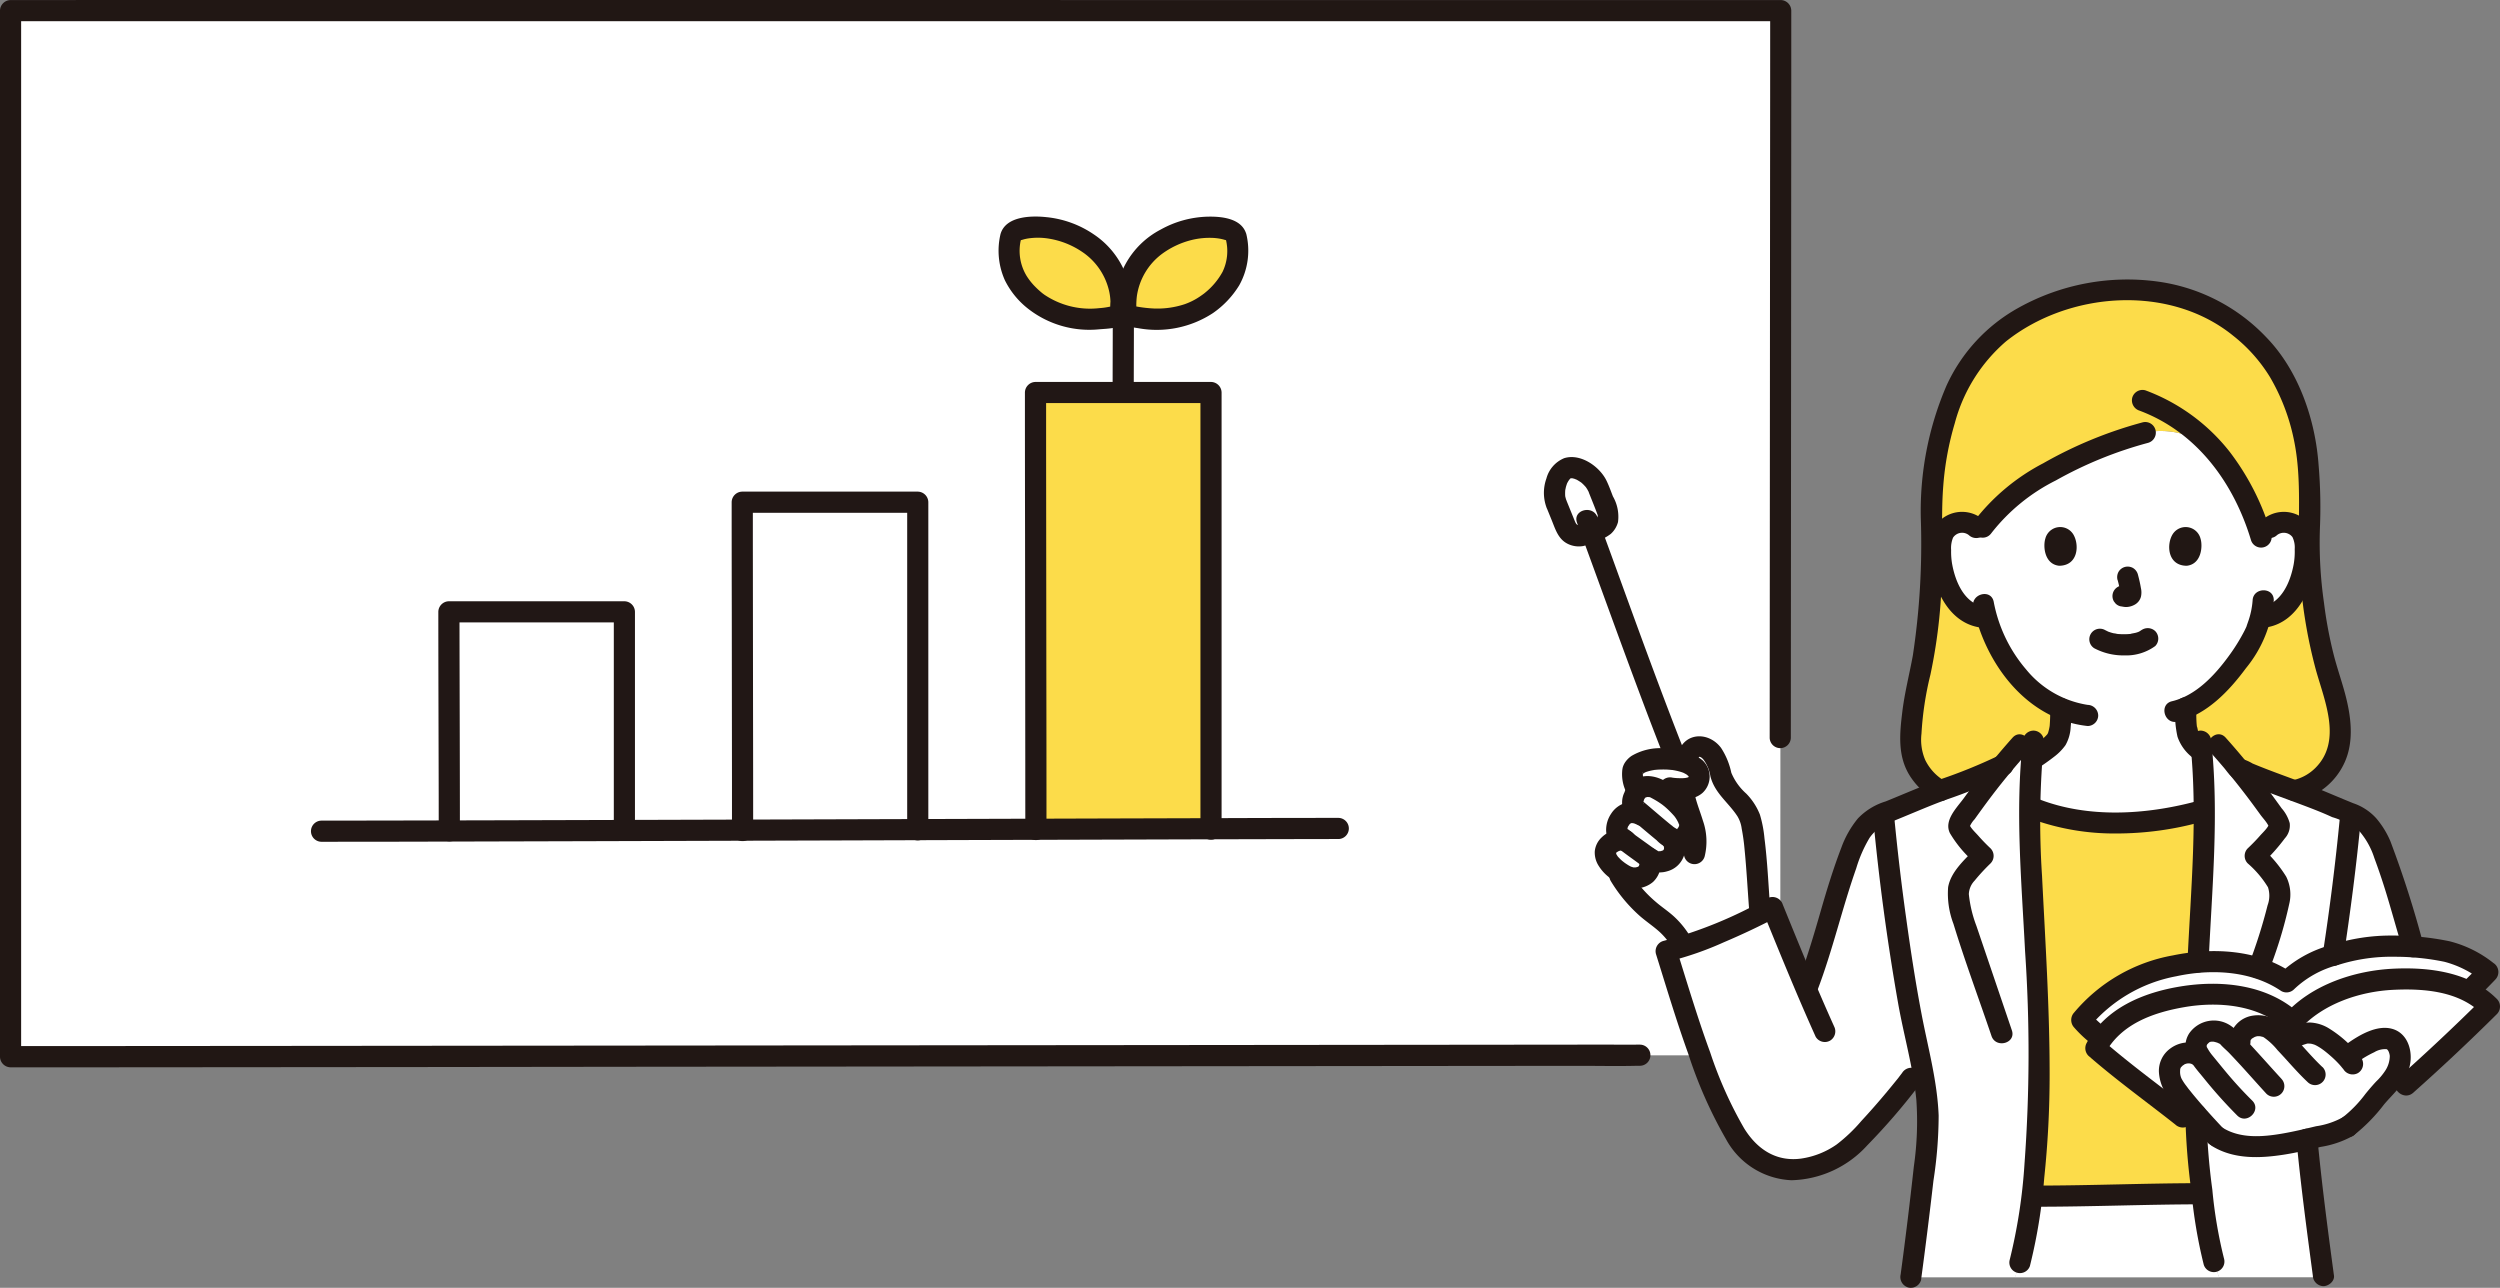
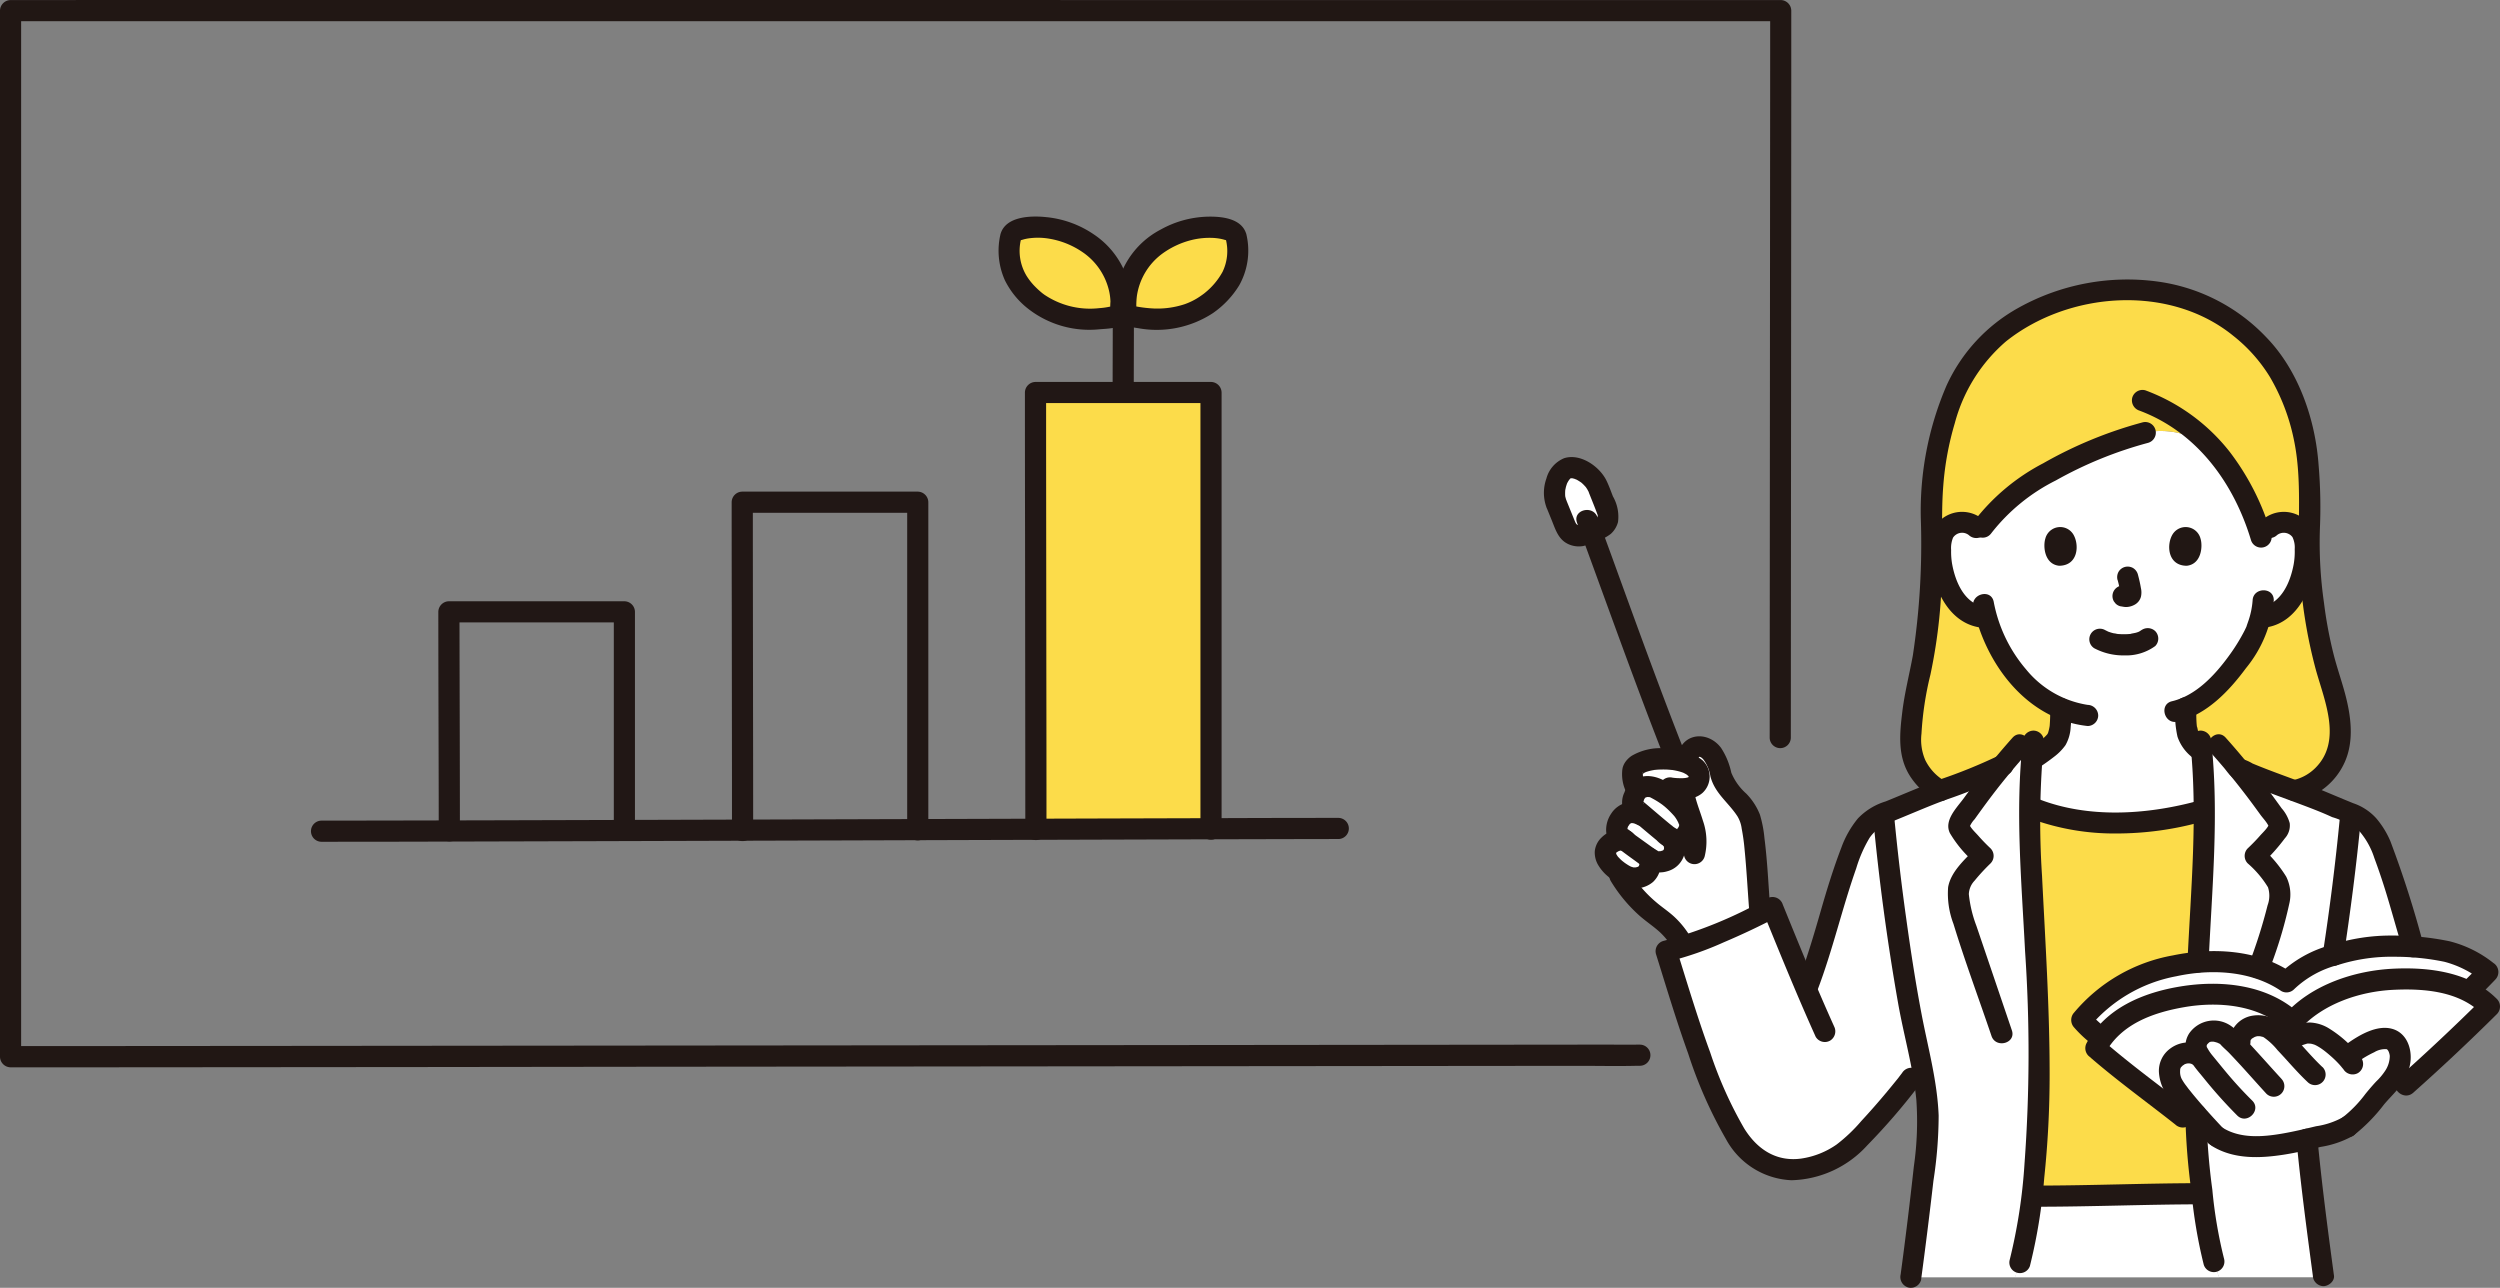
<svg xmlns="http://www.w3.org/2000/svg" width="246.037" height="126.736" viewBox="0 0 246.037 126.736">
  <rect x="0" y="0" width="246.037" height="126.736" fill="#808080" stroke="none" />
  <defs>
    <style>.cls-1{fill:#fff}.cls-2{fill:#fcdc4a}.cls-3{fill:#211714}.cls-4{fill:#211715}</style>
  </defs>
  <g id="service_img06" transform="translate(0 -.014)">
    <path id="パス_195" data-name="パス 195" class="cls-1" d="M375.8 119.565a18.918 18.918 0 009.016 1.937 15.719 15.719 0 009.478-2.693l.052-4.64a8.6 8.6 0 01-2.731-2.436 8.076 8.076 0 01-.312-2.923c3.592-1.541 6.481-6.376 6.985-7.744.073-.223.221-.636.355-1.129l.416-.064a3.622 3.622 0 001.686-.76 5.468 5.468 0 001.415-1.856 8.609 8.609 0 00.877-4.562 2.878 2.878 0 00-.3-1.155 2.032 2.032 0 00-1.461-.971 2.151 2.151 0 00-1.721.5l-.879.795a23.7 23.7 0 00-3.416-7.022 7.918 7.918 0 00-7.875-3.139l-.072.015c-6.59 1.76-13.928 5.763-16.291 9.768a2.053 2.053 0 00-2.059-.922 2.032 2.032 0 00-1.461.971 2.878 2.878 0 00-.3 1.155 8.6 8.6 0 00.878 4.562 5.468 5.468 0 001.415 1.856 3.472 3.472 0 002.215.795 14.6 14.6 0 002.784 5.442 12.322 12.322 0 004.506 3.528 7.947 7.947 0 01-.312 2.861c-.251.621-1.508 1.534-2.861 2.374.001 0-.027 4.158-.027 5.457z" transform="translate(-176.193 -39.136)" />
    <path id="パス_196" data-name="パス 196" class="cls-1" d="M401.342 234.1a24.318 24.318 0 01-.951-3.414c-.242-1.5-.481-3.083-.685-4.8-3.91.031-14.044.233-16.249.233h-.564c-.2 1.625-.431 3.133-.663 4.564a24.38 24.38 0 01-.95 3.414z" transform="translate(-182.963 -108.389)" />
    <path id="パス_197" data-name="パス 197" class="cls-1" d="M427.243 170.513c.393-1.675.792-3.755 1.173-6.018h9.746c-2.029-5.292-2.383-8.327-4.41-13.619a7.632 7.632 0 00-1.587-2.591 8.173 8.173 0 00-2.641-1.371c-2.653-1.282-7.022-2.584-9.935-3.953a69.215 69.215 0 00-1.983-2.307l-1.716-.392a98.46 98.46 0 01-.01 16.857c-.123 2.133-.372 6.346-.487 11.121-.037 1.543-.06 3.144-.06 4.752a98.276 98.276 0 001.4 16.608 24.318 24.318 0 00.951 3.414h10.183c-.869-6.133-1.63-13.68-1.63-15.032a32.923 32.923 0 011.007-7.469z" transform="translate(-199.303 -67.299)" />
    <path id="パス_198" data-name="パス 198" class="cls-1" d="M350.547 189.594a98.283 98.283 0 001.4-16.608c0-6.581-.384-13.055-.547-15.873a98.457 98.457 0 01-.01-16.857l-1.315.392a59.082 59.082 0 00-1.72 2c-2.883 1.484-7.721 2.886-10.576 4.265a8.19 8.19 0 00-2.64 1.371 7.625 7.625 0 00-1.588 2.591c-1.243 3.244-1.857 5.64-2.614 8.229a67.247 67.247 0 01-1.876 5.6c-1.162-2.721-2.178-5.246-3.329-8.079a51.4 51.4 0 01-10.478 4.3 137.725 137.725 0 004.959 14.312c1.424 3.236 2.949 6.554 6.436 7.118a8.642 8.642 0 006.6-2.042 59.609 59.609 0 005.657-6.265l.468-.613 1.006-1.316a29.55 29.55 0 01.661 5.866c0 1.355-.761 8.9-1.63 15.032H349.6a24.375 24.375 0 00.95-3.413z" transform="translate(-151.279 -67.297)" />
    <path id="パス_199" data-name="パス 199" class="cls-1" d="M315.99 145.657a3.962 3.962 0 01-.92-1.75c-.246-1.125-.844-2.6-2.038-2.671a1.085 1.085 0 00-1.144.914l-.2.681a4.937 4.937 0 00-.866-.236c-2.072-.38-4.336.079-4.41 1.15a2.849 2.849 0 00.462 1.846c-.368.368-.635 1.426-.354 1.651l.18.541a1.382 1.382 0 00-1.357.416c-.425.468-.749 1.47-.236 1.837.226.161.425.324.618.482h-.031c-.861-.3-2.057.461-1.986 1.248a2.492 2.492 0 001.028 1.56l.071.056.353.586a13.761 13.761 0 003.285 3.717c.371.291.758.564 1.117.87a7.645 7.645 0 011.518 1.762l.243.424c1.617-.6 5.585-2.09 7.643-3.085l-.066-.562c-.316-4.183-.468-8.25-1.212-9.4a19.063 19.063 0 00-1.698-2.037z" transform="translate(-145.737 -67.766)" />
    <path id="パス_200" data-name="パス 200" class="cls-1" d="M294.328 92.1l.925 2.274a1.367 1.367 0 001.773.756l1.539-.617a1.365 1.365 0 00.76-1.768c-.52-1.321-.692-1.745-.9-2.272-.474-1.179-2.039-2.23-3.054-1.9-.881.29-1.6 2.153-1.043 3.527z" transform="translate(-141.143 -42.467)" />
    <path id="パス_201" data-name="パス 201" class="cls-1" d="M394.912 185.127a10.333 10.333 0 00-1.059 1.165 19.887 19.887 0 001.817 1.678l.178.132a8.446 8.446 0 014-2.983 18.649 18.649 0 017.524-1.352 11.161 11.161 0 017.244 2.691 14.169 14.169 0 016.674-3.714 20.136 20.136 0 016.751-.359 10.91 10.91 0 013.9 1.112l.052-.052a57.011 57.011 0 001.856-1.876c-2.429-1.837-3.791-2.111-6.658-2.389a20.762 20.762 0 00-6.787.249c-2.131.532-4.864 1.421-6.378 3.106a12.416 12.416 0 00-6.651-1.964 18.649 18.649 0 00-7.524 1.352 13.434 13.434 0 00-3.09 1.647 21.324 21.324 0 00-1.844 1.557z" transform="translate(-188.996 -85.899)" />
    <path id="パス_202" data-name="パス 202" class="cls-1" d="M427.057 195.7c1.646-1.466 6.846-6.349 8.242-7.746a9.843 9.843 0 00-5.962-2.581 20.137 20.137 0 00-6.751.359 14.17 14.17 0 00-6.674 3.714 11.152 11.152 0 00-7.244-2.691 18.648 18.648 0 00-7.524 1.352 8.224 8.224 0 00-4.591 3.957c1.49 1.3 7.012 5.547 8.562 6.777z" transform="translate(-190.291 -88.881)" />
    <path id="パス_203" data-name="パス 203" class="cls-1" d="M426.613 195.938l-.3-.24c-1.307-1.01-2.255-1.168-3.6-.416l-.721.624c-.549-.583-1.015-1.066-1.214-1.238a2.245 2.245 0 00-2.153-.484c-.849.316-1.2.78-1.2 1.491l-.081.6c-.45-.476-.856-.884-1.165-1.164a2.2 2.2 0 00-2.387-.226 1.378 1.378 0 00-.431 1.977 2.561 2.561 0 01.124.237l-.19-.1a1.932 1.932 0 00-2.733.985 2.775 2.775 0 00.219 1.815 38.738 38.738 0 004.252 5.1c2.973 2.1 7.716.638 11.516-.245a5.008 5.008 0 001.505-.648 19.73 19.73 0 003.314-3.481 8.989 8.989 0 001.3-1.58 3.341 3.341 0 00.479-2.344 1.763 1.763 0 00-.664-1.054 2.137 2.137 0 00-1.948.061 9.714 9.714 0 00-2.581 1.56 12.067 12.067 0 00-1.341-1.23z" transform="translate(-196.98 -93.129)" />
-     <path id="パス_204" data-name="パス 204" class="cls-1" d="M6.005 2.014H2v102.952c15 0 153.681-.129 174.166-.149.017-34.666.04-100.671.04-102.817-18.963 0-142.24.011-170.201.014z" transform="translate(-.96 -.953)" />
    <path id="パス_205" data-name="パス 205" class="cls-2" d="M399.092 183.177c-1.55-1.23-7.074-5.474-8.562-6.777a8.412 8.412 0 01.64-1.025c-.015.019-.033.031-.047.052l-.178-.132a19.894 19.894 0 01-1.817-1.681 10.333 10.333 0 011.059-1.166 21.326 21.326 0 011.844-1.56 13.434 13.434 0 013.09-1.647 18.933 18.933 0 015.461-1.3c.1-2.068.2-3.783.26-4.91.194-3.354.388-6.721.376-10.079l-.624.167a35.806 35.806 0 01-4.659.888 25.456 25.456 0 01-2.98.208c-2.675.007-6.59-.458-8.946-1.619-.026 3.476.175 6.96.376 10.433.163 2.82.547 9.292.547 15.873a95.223 95.223 0 01-.738 12.046h1.432c2.133 0 11.77-.237 14.456-.237h.92c-.282-2.3-.51-4.848-.624-7.729z" transform="translate(-184.271 -73.221)" />
    <path id="パス_206" data-name="パス 206" class="cls-2" d="M364.43 104.159a59.744 59.744 0 006.115-2.472c.535-.652 1.1-1.31 1.72-2l1.315-.392a52.57 52.57 0 00-.17 1.82 7.487 7.487 0 002.557-2.181 7.947 7.947 0 00.312-2.861 12.323 12.323 0 01-4.506-3.524 14.6 14.6 0 01-2.784-5.442 3.473 3.473 0 01-2.215-.795 5.467 5.467 0 01-1.415-1.856 8.6 8.6 0 01-.878-4.562 2.878 2.878 0 01.3-1.155 2.028 2.028 0 011.461-.971 2.054 2.054 0 012.059.922c2.364-4.005 9.7-8.01 16.291-9.768l.072-.015a7.916 7.916 0 017.874 3.139 23.692 23.692 0 013.417 7.022l.879-.795a2.152 2.152 0 011.722-.5 2.029 2.029 0 011.461.971 2.878 2.878 0 01.3 1.155 8.613 8.613 0 01-.878 4.562 5.468 5.468 0 01-1.415 1.856 3.622 3.622 0 01-1.686.76l-.416.064c-.134.493-.281.906-.355 1.129-.5 1.368-3.393 6.2-6.985 7.744a8.075 8.075 0 00.312 2.923 4.332 4.332 0 001.256 1.355c-.032-.331-.056-.663-.093-.994l1.716.392a71.3 71.3 0 011.983 2.307c1.569.739 3.559 1.456 5.477 2.163a5.687 5.687 0 004.547-5.389 15.8 15.8 0 00-.87-5.068 47.3 47.3 0 01-2.2-14.849 50.686 50.686 0 00-.1-6.832c-.312-4.383-2.272-9.278-5.092-12a17.25 17.25 0 00-6.086-4 18.147 18.147 0 00-7.223-1.118 20.058 20.058 0 00-12.887 5.038c-3.7 3.537-6.04 10-5.744 18.912 0 6.494-.494 11.178-1.187 13.84a33.383 33.383 0 00-.891 6.71 5.569 5.569 0 002.93 4.755z" transform="translate(-173.47 -26.34)" />
    <path id="パス_207" data-name="パス 207" class="cls-2" d="M195.928 77.789v-3.5h17.269v42.992l-17.228.041-.041-39.533z" transform="translate(-94.017 -35.639)" />
    <path id="パス_208" data-name="パス 208" class="cls-2" d="M223.86 43.958a.96.96 0 00-.746-.689 7.538 7.538 0 00-3.95 0 8.842 8.842 0 00-4.386 2.592 7.466 7.466 0 00-1.725 5.593.287.287 0 00.225.248c.9.241 4.609 1.016 7.557-.986a7.555 7.555 0 002.98-3.709 6.267 6.267 0 00.045-3.049z" transform="translate(-102.217 -20.63)" />
    <path id="パス_209" data-name="パス 209" class="cls-2" d="M191.106 43.958a.96.96 0 01.746-.689 7.538 7.538 0 013.95 0 8.842 8.842 0 014.387 2.592 7.471 7.471 0 011.725 5.593.287.287 0 01-.226.248c-.9.241-4.608 1.016-7.556-.986a7.558 7.558 0 01-2.981-3.709 6.273 6.273 0 01-.045-3.049z" transform="translate(-91.625 -20.63)" />
    <path id="パス_210" data-name="パス 210" class="cls-3" d="M161.371 104.9h.006v-2.081c-1.3.012-2.6 0-3.9 0l-10.6.011-15.786.016-19.46.02-21.62.021-22.359.022-21.4.02-19.012.018-15.114.012-9.73.006H1.04l1.04 1.04V1.062L1.04 2.1h174.212l-1.04-1.04q0 8.595-.011 17.189-.011 17.026-.024 34.051l-.014 20.333a1.041 1.041 0 002.081 0l.025-36.314.019-28.718V1.059a1.056 1.056 0 00-1.04-1.04h-63.134L89.567.014H12.006L2.413.021H1.04A1.055 1.055 0 000 1.062v102.952a1.055 1.055 0 001.04 1.04h8.181l13.94-.011 18.2-.016L62.322 105l22.2-.021 22.009-.022 20.124-.02 16.817-.017 12-.012c1.889 0 3.785.044 5.673-.006h.241a1.04 1.04 0 000-2.081h-.006a1.041 1.041 0 000 2.081z" />
    <path id="パス_211" data-name="パス 211" class="cls-4" d="M85.059 136.4c0-6.283-.024-12.566-.037-18.849q0-1.364-.005-2.727l-1.04 1.04h17.269l-1.04-1.04v21.54a1.041 1.041 0 002.081 0v-21.54a1.055 1.055 0 00-1.04-1.04H83.976a1.055 1.055 0 00-1.04 1.04c0 6.044.025 12.088.037 18.133q0 1.721.005 3.442a1.041 1.041 0 002.081 0z" transform="translate(-39.798 -54.596)" />
    <path id="パス_212" data-name="パス 212" class="cls-4" d="M140.552 126.386q0-5.939-.012-11.878l-.019-16.446v-3.985l-1.04 1.04h17.269l-1.04-1.04v32.273a1.041 1.041 0 002.081 0V94.076a1.055 1.055 0 00-1.04-1.04h-17.275a1.055 1.055 0 00-1.04 1.04q0 5.277.012 10.554l.019 16.818v4.938a1.041 1.041 0 002.085 0z" transform="translate(-66.43 -44.638)" />
    <path id="パス_213" data-name="パス 213" class="cls-4" d="M196.047 116.361q0-7.883-.014-15.767l-.023-22.037v-5.233l-1.04 1.04h17.269l-1.04-1.04v43a1.041 1.041 0 002.081 0v-43a1.056 1.056 0 00-1.04-1.04h-17.275a1.055 1.055 0 00-1.04 1.04q0 6.976.014 13.952.012 11.272.022 22.545 0 3.27.005 6.54a1.041 1.041 0 002.081 0z" transform="translate(-93.058 -34.68)" />
    <path id="パス_214" data-name="パス 214" class="cls-4" d="M159.989 154.768q-6.19 0-12.376.027-10.74.03-21.482.064l-25.262.077q-11.755.036-23.51.068-8.123.021-16.245.033h-1.263a1.041 1.041 0 000 2.081q7.538 0 15.076-.027 11.431-.029 22.86-.065 12.672-.037 25.343-.078l22.284-.067q6.861-.02 13.721-.033h.854a1.041 1.041 0 000-2.08z" transform="translate(-28.238 -74.261)" />
    <path id="パス_215" data-name="パス 215" class="cls-4" d="M223.9 42.718c-.453-1.566-2.466-1.748-3.842-1.711a10.008 10.008 0 00-4.567 1.261 8.327 8.327 0 00-4.465 8.083c.122 1.283 1.191 1.481 2.24 1.631a10.09 10.09 0 007.356-1.488 9.111 9.111 0 002.582-2.729 6.978 6.978 0 00.7-5.045 1.05 1.05 0 00-1.28-.728 1.062 1.062 0 00-.728 1.28 4.719 4.719 0 01-.331 3.166 6.925 6.925 0 01-1.745 2.073c-.052.043-.1.084-.156.124.176-.137-.036.024-.063.043-.085.059-.169.121-.255.178a6.423 6.423 0 01-1.535.773 8.559 8.559 0 01-2.975.416 12.6 12.6 0 01-2.024-.254 1.152 1.152 0 00-.146-.036c-.268 0 .371.875.434.54a1.908 1.908 0 00-.019-.356 7.3 7.3 0 01.055-1.134 6.308 6.308 0 012.4-4.083 8.28 8.28 0 012.946-1.409 7.369 7.369 0 012.207-.213 5.058 5.058 0 01.884.131c.1.024.2.061.307.082.26.052.072.143.02-.038a1.041 1.041 0 002-.557z" transform="translate(-101.248 -19.669)" />
    <path id="パス_216" data-name="パス 216" class="cls-4" d="M191.16 43.267c-.057.2-.248.066 0 .039a.9.9 0 00.173-.044 4.1 4.1 0 01.693-.141 6.577 6.577 0 011.94.052 8.166 8.166 0 013.157 1.256 6.334 6.334 0 012.7 3.87 5.382 5.382 0 01.138 1.064 7.437 7.437 0 00-.014.925c.062.336.7-.545.435-.54a1.2 1.2 0 00-.146.036c-.126.02-.25.056-.375.081a7.061 7.061 0 01-1 .138 8.032 8.032 0 01-5.418-1.333s-.208-.156-.1-.069c.087.066-.173-.14-.2-.164q-.27-.227-.52-.476a6.17 6.17 0 01-.907-1.119 4.751 4.751 0 01-.566-3.577 1.068 1.068 0 00-.728-1.28 1.049 1.049 0 00-1.28.728 7.1 7.1 0 00.432 4.551 8.138 8.138 0 002.257 2.776 9.778 9.778 0 007.028 2.045c.761-.063 2.1-.085 2.695-.666.7-.682.52-2.007.4-2.885a8.338 8.338 0 00-3.63-5.788 10.025 10.025 0 00-4.681-1.7c-1.493-.16-3.99-.1-4.5 1.664a1.04 1.04 0 002.017.557z" transform="translate(-90.676 -19.663)" />
    <path id="パス_217" data-name="パス 217" class="cls-4" d="M210.534 59.6c0 2.266-.014 4.532-.014 6.8a1.04 1.04 0 002.081 0c0-2.266.014-4.532.014-6.8a1.04 1.04 0 00-2.081 0z" transform="translate(-101.021 -28.096)" />
    <path id="パス_218" data-name="パス 218" class="cls-3" d="M428.751 99.147a1.074 1.074 0 011.513.2 2.341 2.341 0 01.222 1.189 7.158 7.158 0 01-.1 1.473c-.319 1.749-1.2 3.853-3.144 4.2a1.05 1.05 0 00-.728 1.28 1.064 1.064 0 001.28.728c3.055-.548 4.514-3.992 4.744-6.762.12-1.44-.011-3.062-1.255-3.99a3.209 3.209 0 00-4.005.212 1.049 1.049 0 000 1.471 1.064 1.064 0 001.471 0z" transform="translate(-204.652 -46.475)" />
    <path id="パス_219" data-name="パス 219" class="cls-3" d="M370.456 97.675a3.21 3.21 0 00-4.005-.212c-1.245.926-1.374 2.554-1.255 3.99.23 2.769 1.689 6.214 4.744 6.762a1.07 1.07 0 001.28-.728 1.05 1.05 0 00-.728-1.28c-1.946-.349-2.824-2.453-3.144-4.2a7.138 7.138 0 01-.1-1.389 2.711 2.711 0 01.188-1.215 1.065 1.065 0 011.548-.257 1.07 1.07 0 001.471 0 1.049 1.049 0 000-1.471z" transform="translate(-175.228 -46.474)" />
    <path id="パス_220" data-name="パス 220" class="cls-3" d="M364.006 102.3a4.871 4.871 0 01-2.006-2.12 5.082 5.082 0 01-.369-2.579 31.624 31.624 0 01.879-5.809 52.231 52.231 0 001.14-11.2c.056-2.487-.07-4.975.132-7.457a29.169 29.169 0 011.129-6.1A16.045 16.045 0 01369.934 59c6.19-4.946 16.121-5.684 22.413-.54a15.377 15.377 0 013.583 4.04 20.129 20.129 0 012.341 6.108c.875 4.115.319 8.361.568 12.522a48.423 48.423 0 001.63 10.265c.863 3.054 2.572 6.964-.092 9.59a4.446 4.446 0 01-2.345 1.215c-1.314.251-.757 2.257.553 2.007a6.668 6.668 0 004.7-3.808c.957-2.133.609-4.613.017-6.808-.348-1.289-.795-2.549-1.12-3.844a41.51 41.51 0 01-.936-5.025 41.583 41.583 0 01-.4-7.386 48.74 48.74 0 00-.131-6.168c-.317-4.486-1.966-9.31-5.149-12.587a18.109 18.109 0 00-10.554-5.465 22.035 22.035 0 00-13.869 2.584 16.644 16.644 0 00-7.046 7.635 31.2 31.2 0 00-2.529 13.139 73.223 73.223 0 01-.787 13.432c-.343 1.864-.812 3.677-1.04 5.565-.26 2.147-.468 4.325.733 6.247a7.062 7.062 0 002.484 2.374 1.041 1.041 0 001.05-1.8z" transform="translate(-172.53 -25.374)" />
    <path id="パス_221" data-name="パス 221" class="cls-3" d="M389.833 79.9a41.513 41.513 0 00-9.76 4.021 20.536 20.536 0 00-6.89 5.807c-.761 1.105 1.04 2.147 1.8 1.05a18.587 18.587 0 016.33-5.167 39.292 39.292 0 019.077-3.7 1.041 1.041 0 00-.557-2.011z" transform="translate(-178.989 -38.314)" />
    <path id="パス_222" data-name="パス 222" class="cls-3" d="M404.134 75.834c5.645 2.117 9.275 7.121 10.964 12.743a1.041 1.041 0 002.006-.553 24.705 24.705 0 00-4.1-8.138 18.862 18.862 0 00-8.312-6.059 1.049 1.049 0 00-1.28.728 1.063 1.063 0 00.728 1.28z" transform="translate(-193.566 -35.403)" />
    <path id="パス_223" data-name="パス 223" class="cls-3" d="M418.208 112.706a8.027 8.027 0 01-.468 2.159c-.043.129-.092.256-.13.387-.02.069-.1.241.022-.042-.068.153-.138.3-.213.453a18.4 18.4 0 01-1.585 2.549c-1.369 1.878-3.235 3.865-5.565 4.412-1.3.306-.752 2.313.553 2.006 2.848-.668 5.055-2.994 6.731-5.262a12.233 12.233 0 002.735-6.658c.052-1.339-2.029-1.337-2.081 0z" transform="translate(-196.517 -53.597)" />
    <path id="パス_224" data-name="パス 224" class="cls-3" d="M373.346 113.71c1.185 5.569 5.247 11.045 11.251 11.69a1.048 1.048 0 001.04-1.04 1.064 1.064 0 00-1.04-1.04 9.773 9.773 0 01-6.047-3.478 14.3 14.3 0 01-3.2-6.684c-.278-1.309-2.284-.755-2.006.553z" transform="translate(-179.142 -53.935)" />
    <path id="パス_225" data-name="パス 225" class="cls-3" d="M415.209 137.272c0-.661-.66-1-1.07-1.423-.067-.069-.13-.14-.194-.212-.095-.1.038.043.052.075a1.172 1.172 0 00-.076-.109c-.039-.059-.065-.129-.1-.185.027.038.084.231.041.085-.016-.052-.036-.1-.052-.161a5.649 5.649 0 00-.127-.582c.039.095.023.189 0 .025l-.015-.146q-.015-.165-.023-.332c-.023-.442-.018-.884-.016-1.327a1.04 1.04 0 10-2.081 0 10.512 10.512 0 00.231 2.849 4.344 4.344 0 001.652 2.171l-.3-.735v.005a1.04 1.04 0 102.081 0z" transform="translate(-197.48 -63.307)" />
    <path id="パス_226" data-name="パス 226" class="cls-3" d="M385.262 133.1a15.7 15.7 0 01-.038 1.612 2.13 2.13 0 01-.022.215c.028-.14.014-.1-.007.017a4.672 4.672 0 01-.136.557c-.011.035-.081.2-.008.044s-.052.074-.076.114-.1.138 0 0 0 0-.03.028a5.657 5.657 0 01-.2.208c-.173.166-.358.316-.544.468.069-.057.1-.075.011-.009l-.174.129c-.109.08-.219.156-.331.235-.26.18-.526.354-.793.524a1.04 1.04 0 001.05 1.8 20.35 20.35 0 001.708-1.2 5.217 5.217 0 001.1-1.125 4 4 0 00.512-1.781 14.161 14.161 0 00.06-1.826 1.04 1.04 0 10-2.081 0z" transform="translate(-183.498 -63.367)" />
    <path id="パス_227" data-name="パス 227" class="cls-1" d="M401.342 234.1a24.318 24.318 0 01-.951-3.414c-.242-1.5-.481-3.083-.685-4.8-3.91.031-14.044.233-16.249.233h-.564c-.2 1.625-.431 3.133-.663 4.564a24.38 24.38 0 01-.95 3.414z" transform="translate(-182.963 -108.389)" />
    <path id="パス_228" data-name="パス 228" class="cls-3" d="M306.131 160.294c.03.042.112.212.034.032-.1-.225.007.167-.023-.08-.026-.208 0 .014-.005.064v.079c0 .123.055-.26.012-.089-.013.052-.023.107-.038.16s-.1.26-.021.08-.019.027-.04.063a.431.431 0 00-.04.063c-.027.082.138-.148.077-.1a.337.337 0 00-.061.063c-.042.062.11-.087.118-.088a.822.822 0 00-.173.1c-.087.056.111-.044.111-.043a.865.865 0 00-.087.031 1.975 1.975 0 01-.243.066c-.235.048.171 0-.008 0-.063 0-.126.005-.189 0-.04 0-.086-.011-.124-.008 0 0 .228.046.127.014a5.826 5.826 0 00-.248-.074c-.11-.031.071.024.076.035-.007-.015-.085-.04-.1-.048a2.975 2.975 0 01-.23-.124 5.27 5.27 0 01-.438-.293 1.007 1.007 0 00-.121-.091s.152.122.062.047c-.063-.052-.126-.1-.188-.156-.124-.109-.234-.228-.347-.347-.132-.139.1.147-.011-.01-.045-.067-.09-.133-.13-.2l-.048-.09c-.087-.156.024.037.024.064a.947.947 0 00-.072-.253c.005.008.006.2.018.125a.345.345 0 000-.069c-.012-.16-.037.291 0 .071a.3.3 0 01.022-.067c.029-.006-.123.222-.055.139.023-.029.161-.24.042-.082s.039-.027.077-.067c.016-.017.048-.033.06-.052-.03.052-.208.14-.058.048.055-.034.109-.069.166-.1a.617.617 0 00.1-.052c-.024.022-.228.081-.093.042.072-.021.141-.046.215-.062.027-.006.056-.008.082-.016.1-.029-.272.008-.085.016h.19c.126 0-.229-.067-.117-.013a.991.991 0 00.129.036 1.05 1.05 0 001.28-.728 1.063 1.063 0 00-.728-1.28 2.736 2.736 0 00-2.635.707 2.161 2.161 0 00-.664 1.366 2.433 2.433 0 00.408 1.453 4.258 4.258 0 00.977 1.073 6.058 6.058 0 001.255.825 2.942 2.942 0 001.64.27 2.676 2.676 0 001.456-.619 2.4 2.4 0 00.468-2.886 1.129 1.129 0 00-.622-.478 1.04 1.04 0 00-1.175 1.528z" transform="translate(-144.785 -75.315)" />
    <path id="パス_229" data-name="パス 229" class="cls-3" d="M307.95 152.186a3.009 3.009 0 00-2.1-.338 2.512 2.512 0 00-1.462 1.084 2.85 2.85 0 00-.488 1.664 1.8 1.8 0 00.281.916 1.769 1.769 0 00.493.488l.159.117c-.163-.122.091.074.122.1.716.58 1.474 1.1 2.216 1.651a5.762 5.762 0 00.946.608 2.549 2.549 0 001.805.114 2.367 2.367 0 001.606-1.446 2.445 2.445 0 00-.308-2.281 1.04 1.04 0 00-1.8 1.05 1.89 1.89 0 01.194.324c-.022-.049-.052-.175-.019-.01s-.018-.022 0-.044c-.028.028.045.338.011.156-.023-.126 0-.035-.013.033 0 .018-.052.159-.052.16-.021-.02.126-.223.023-.074a.379.379 0 00-.048.079c-.035.118.145-.156.056-.068s-.072.019-.011.027l.055-.04c-.027.02-.055.038-.084.055s-.06.033-.088.052c-.156.095.028-.028.056-.021a.849.849 0 00-.171.052c-.046.012-.094.019-.14.032-.138.037.208-.01.066-.008-.08 0-.16 0-.24.005-.213.007.218.02.023 0-.023 0-.046-.022-.069-.024.038 0 .26.129.113.043a8.678 8.678 0 01-.739-.476c-.479-.346-.959-.689-1.438-1.033-.024-.017-.173-.127-.07-.049s-.044-.035-.067-.052l-.242-.2c-.1-.078-.19-.156-.287-.23s-.19-.149-.285-.221c-.03-.022-.215-.2-.112-.082.126.143-.1-.143.052.058.1.127.038.048.021.016.112.2.072.176.047.093-.048-.162.024.086.012.1a.8.8 0 000-.123c-.005-.14.06.03-.015.086.034-.025.052-.215.066-.26 0 .01.042-.128.046-.127s-.1.2-.006.034c.027-.046.153-.2.152-.248 0 .027-.169.181-.049.071a1.218 1.218 0 00.111-.109c.079-.1-.178.09-.063.048a.914.914 0 00.134-.08c.128-.079-.032.069-.074.03a.89.89 0 00.124-.036c.162-.055-.044.016-.079 0a.877.877 0 00.176 0c.044 0 .19.033.047 0-.164-.039.061.02.094.029.055.015.108.034.162.052-.177-.058.03.016.092.048a1.04 1.04 0 001.05-1.8z" transform="translate(-145.832 -72.831)" />
    <path id="パス_230" data-name="パス 230" class="cls-3" d="M311.809 151.74c-.808-.655-1.593-1.337-2.387-2.008q-.223-.189-.45-.375c-.044-.036-.086-.077-.133-.109-.091-.06-.077-.136.06.113s.075.215.057.132c.065.309.016.173.016.071a.56.56 0 00.006-.119c.052.132-.045.212 0 .052.027-.1.048-.2.082-.3a.762.762 0 01.048-.13c.013 0-.1.2-.021.064a.681.681 0 00.079-.137q.066-.1-.077.092a.645.645 0 01.062-.068c.032-.03.156-.108.039-.042-.156.086.09-.038.086-.039s-.247.075-.038.019l.148-.039c.213-.057-.052.008-.048.006.019-.022.161 0 .193 0h.039q.178.017-.045-.006a.625.625 0 01.225.062c-.007-.01-.247-.127-.016 0l.172.091c.124.067.246.136.364.208a8.318 8.318 0 01.694.468c-.18-.135.07.06.12.1q.16.136.312.279c.186.175.364.358.537.549.047.052.093.1.138.159s.144.2.011.01c.059.085.119.169.172.256a3.491 3.491 0 01.168.309c.014.03.083.188.031.063s.043.126.052.151c.079.208-.036-.036.008-.041a1.255 1.255 0 010 .211c-.026.01.076-.272 0-.063l-.02.071c-.038.108-.03.094.024-.041a.59.59 0 01-.069.133 1.371 1.371 0 01-.06.095c-.043.063-.025.043.052-.061a.505.505 0 01-.1.109.825.825 0 01-.081.074q-.088.075.069-.052c0-.009-.1.076-.121.07q.2-.078.031-.027l.121-.02c-.229.036.061 0 .045.013-.052.033-.252-.1-.052 0a2.927 2.927 0 01-.38-.227c-.029-.021-.167-.122-.048-.033s-.089-.072-.111-.091a1.066 1.066 0 00-1.471 0 1.052 1.052 0 000 1.471 3.13 3.13 0 002.1.944 2.341 2.341 0 001.905-1.411 2.521 2.521 0 00.256-1.159 3.212 3.212 0 00-.393-1.26 6.025 6.025 0 00-1.273-1.612c-1.062-1.018-2.549-2.133-4.1-1.8a2.4 2.4 0 00-1.7 1.54 2.28 2.28 0 00-.022 1.96 3.138 3.138 0 00.742.7c.238.2.474.4.709.6.589.5 1.181 1 1.783 1.493a1.066 1.066 0 001.471 0 1.052 1.052 0 000-1.475z" transform="translate(-147.266 -70.464)" />
    <path id="パス_231" data-name="パス 231" class="cls-3" d="M319.469 141.515c.013-.042.022-.156.063-.16.163-.017.321.149.419.255a3.8 3.8 0 01.693 1.664c.434 1.681 1.763 2.551 2.662 3.936a3.111 3.111 0 01.416 1.211 19.863 19.863 0 01.281 2.022c.189 1.908.292 3.824.435 5.736.1 1.327 2.181 1.338 2.081 0-.17-2.266-.267-4.545-.555-6.8a11.785 11.785 0 00-.451-2.344 6.184 6.184 0 00-1.345-2.064 5.64 5.64 0 01-1.468-2.053 7.162 7.162 0 00-1.009-2.445c-1.205-1.612-3.578-1.571-4.227.49-.4 1.28 1.6 1.828 2.006.553z" transform="translate(-152.313 -66.855)" />
    <path id="パス_232" data-name="パス 232" class="cls-3" d="M316.515 148.624a16.576 16.576 0 00.85 3.2 8.022 8.022 0 01.376 1.5c-.02-.162.007.142.009.173a4.439 4.439 0 010 .448s-.034.329-.01.17a3.406 3.406 0 01-.1.442 1.04 1.04 0 002.006.553 6.168 6.168 0 00-.17-3.509c-.156-.515-.343-1.021-.51-1.533-.083-.254-.161-.51-.228-.769a7.982 7.982 0 01-.133-.61c-.02-.129-.024-.149-.009-.059a1.067 1.067 0 00-1.04-1.04c-.509.023-1.109.462-1.04 1.04z" transform="translate(-151.882 -70.814)" />
    <path id="パス_233" data-name="パス 233" class="cls-3" d="M311.342 146.5c1.125.178 2.552.3 3.482-.505a2.185 2.185 0 00-.021-3.241 5.72 5.72 0 00-3.656-1.149 5.569 5.569 0 00-3.277.728 2.367 2.367 0 00-.686.69 1.809 1.809 0 00-.2.443c-.038.132-.095.611-.048.26a3.988 3.988 0 00.453 2.308 1.045 1.045 0 001.423.373 1.07 1.07 0 00.373-1.424 1.041 1.041 0 01-.076-.172 3.33 3.33 0 01-.107-.321c-.011-.042-.057-.292-.041-.153s0-.13 0-.178v-.018c-.006.264-.012-.448.018-.132.019.194.048-.115-.012.057-.075.214.107-.13-.02.042-.117.156.18-.1.025-.022s.049-.028.085-.049c.061-.036.129-.062.189-.1.093-.058-.066.027-.075.03.052-.017.1-.037.148-.052.092-.031.186-.059.28-.083.174-.046.351-.076.528-.108.161-.028-.16.009.007 0 .048 0 .1-.01.146-.014q.174-.014.349-.02c.224-.008.449-.006.673 0q.156.008.317.022l.159.016c.178.017-.136-.022.042 0a6.01 6.01 0 01.7.143q.15.041.3.091c.046.016.092.035.138.052.118.04-.119-.066.048.024.075.041.151.078.223.122.093.057.174.136.042.016a2.131 2.131 0 00.177.166c.1.072-.086-.085-.061-.086a.429.429 0 01.066.1c0 .02.081.133 0-.011s-.017-.019 0 .01c.091.179-.059-.164.008.018.079.215-.008-.091.021-.057a.371.371 0 01-.025.107c-.064.088.036-.07.04-.076a1.385 1.385 0 00-.074.13s.1-.165.042-.062c-.025.043-.191.156-.007.013-.011.008-.138.082-.03.025s-.031.009-.058.016c-.042.01-.084.021-.127.03l-.075.014c-.208.043.06-.005.061-.006a3.171 3.171 0 01-.594.033 5.514 5.514 0 01-.745-.049 1.067 1.067 0 00-1.28.728 1.052 1.052 0 00.728 1.28z" transform="translate(-147.278 -67.941)" />
    <path id="パス_234" data-name="パス 234" class="cls-3" d="M304.644 165.275a14.853 14.853 0 002.823 3.406c.567.5 1.232.957 1.742 1.392a6.521 6.521 0 011.355 1.551 1.04 1.04 0 001.8-1.05 8.867 8.867 0 00-1.516-1.823c-.586-.531-1.194-.923-1.745-1.4a12.452 12.452 0 01-2.661-3.128 1.04 1.04 0 10-1.8 1.05z" transform="translate(-146.119 -78.553)" />
    <path id="パス_235" data-name="パス 235" class="cls-3" d="M298.326 97.763c2.164 5.878 4.27 11.771 6.476 17.633q.992 2.637 2.018 5.26a1.072 1.072 0 001.28.728 1.048 1.048 0 00.728-1.28c-2.463-6.267-4.747-12.6-7.048-18.933q-.721-1.981-1.447-3.96c-.459-1.248-2.471-.707-2.006.553z" transform="translate(-143.123 -46.301)" />
    <path id="パス_236" data-name="パス 236" class="cls-3" d="M292.359 91.407l.534 1.313c.36.887.638 1.851 1.56 2.309a2.465 2.465 0 001.542.222 6.606 6.606 0 001.288-.468 4.567 4.567 0 001.423-.728 2.4 2.4 0 00.707-1.16 4 4 0 00-.5-2.53c-.2-.513-.389-1.048-.63-1.544-.679-1.4-2.561-2.714-4.161-2.217a2.994 2.994 0 00-1.754 2 4.185 4.185 0 00-.01 2.8 1.065 1.065 0 001.28.728 1.052 1.052 0 00.728-1.28 3.868 3.868 0 01-.134-.442c-.048-.191-.011-.046-.006 0a2.612 2.612 0 01-.016-.231 4.161 4.161 0 01.011-.416c.019-.287-.038.123.006-.043.023-.087.036-.178.058-.266.034-.13.077-.254.121-.38-.07.2-.015.029.014-.024s.062-.121.1-.18.058-.088.084-.134c.114-.2-.108.079 0 0a1.011 1.011 0 00.121-.128c.128-.15-.175.113-.006 0a.5.5 0 01.1-.06c-.033-.014-.248.069-.036.032.147-.025-.264-.01-.024 0h.151c.184 0-.007 0-.044-.008.08.02.159.035.238.058.052.016.1.038.16.052-.214-.062.023.013.07.037.135.07.26.153.388.234.031.02.156.119.012 0 .048.039.1.079.141.121.117.1.221.215.327.329.132.142.037.04.009 0 .052.072.1.146.151.223s.084.156.127.23.109.111-.016-.044a.937.937 0 01.085.212l.208.52c.221.552.443 1.1.647 1.664.029.079-.013.156 0-.02 0 .006-.012.285.007.115s-.032.1-.034.107c.01-.041.1-.179.006-.018-.007.012-.162.208-.06.1s-.093.078-.094.078c.042-.036.156-.092 0-.015-.266.13.223-.081-.147.066s-.712.286-1.068.428a4.3 4.3 0 01-.49.169c.187-.052.088-.017.02-.014q-.182-.011.025.012l-.082-.018c-.249-.121.172.135-.062-.017-.057-.036-.214-.188-.063-.032-.04-.041-.08-.079-.118-.122.145.162 0-.035-.027-.08.074.142-.035-.088-.052-.123l-.132-.325-.214-.526-.46-1.133a1.067 1.067 0 00-1.28-.728 1.051 1.051 0 00-.721 1.28z" transform="translate(-140.178 -41.5)" />
    <path id="パス_237" data-name="パス 237" class="cls-3" d="M399.991 151.438c-4.926 1.3-10.532 1.648-15.368-.228a1.048 1.048 0 00-1.28.728 1.064 1.064 0 00.728 1.28 23.733 23.733 0 008.114 1.359 31.268 31.268 0 008.362-1.131 1.041 1.041 0 00-.553-2.006z" transform="translate(-183.937 -72.536)" />
    <path id="パス_238" data-name="パス 238" class="cls-3" d="M341.992 166.033c1.5-3.933 2.423-8.04 3.818-12a13.151 13.151 0 011.313-3 4.2 4.2 0 012.227-1.612c1.752-.7 3.468-1.465 5.243-2.118a56.326 56.326 0 006.129-2.492c1.2-.607.142-2.4-1.05-1.8a50.855 50.855 0 01-5.535 2.246c-1.839.676-3.621 1.456-5.434 2.191a6.319 6.319 0 00-2.73 1.676 9.741 9.741 0 00-1.622 2.856c-.793 2.068-1.442 4.183-2.051 6.31-.695 2.423-1.416 4.83-2.314 7.187a1.049 1.049 0 00.728 1.28 1.064 1.064 0 001.28-.728z" transform="translate(-163.13 -68.561)" />
    <path id="パス_239" data-name="パス 239" class="cls-3" d="M330.808 182.439c-1.778-3.942-3.407-7.946-5.035-11.951a1.061 1.061 0 00-1.528-.622 42.739 42.739 0 01-10.229 4.193 1.05 1.05 0 00-.728 1.28c1.024 3.277 2.006 6.565 3.169 9.794a43.875 43.875 0 003.732 8.445 7.708 7.708 0 006.45 4.031 10.411 10.411 0 007.429-3.418 63.1 63.1 0 005.243-6.095 1.046 1.046 0 00-.373-1.423 1.067 1.067 0 00-1.423.373l-.274.358-.156.208c-.109.139.238-.3-.042.048-.338.416-.674.832-1.017 1.241a72.985 72.985 0 01-2.533 2.886 15.815 15.815 0 01-2.411 2.295 8.1 8.1 0 01-3.541 1.4c-2.449.315-4.3-.941-5.555-2.952a39.995 39.995 0 01-3.356-7.49c-1.236-3.375-2.263-6.822-3.335-10.251l-.728 1.28a31.711 31.711 0 005.391-1.875q2.718-1.152 5.335-2.527l-1.528-.622c1.7 4.172 3.393 8.342 5.245 12.448a1.048 1.048 0 001.423.373 1.066 1.066 0 00.373-1.424z" transform="translate(-150.318 -81.442)" />
    <path id="パス_240" data-name="パス 240" class="cls-3" d="M354.409 153.725a228.084 228.084 0 002.467 18.316c.559 3.148 1.466 6.262 1.787 9.446a30.969 30.969 0 01-.243 6.571q-.583 5.326-1.3 10.638a1.076 1.076 0 00.728 1.28 1.047 1.047 0 001.28-.728q.659-4.889 1.221-9.788a42.417 42.417 0 00.511-6.4c-.133-3.4-1.048-6.662-1.681-9.983-.593-3.109-1.071-6.242-1.506-9.376a233.467 233.467 0 01-1.179-9.973 1.069 1.069 0 00-1.04-1.04 1.048 1.048 0 00-1.04 1.04z" transform="translate(-170.068 -73.26)" />
    <path id="パス_241" data-name="パス 241" class="cls-3" d="M440.789 161.774a102.148 102.148 0 00-3.248-10.158 8.767 8.767 0 00-1.37-2.222 5.354 5.354 0 00-2.254-1.493c-1.7-.681-3.374-1.434-5.1-2.076-1.114-.416-2.232-.817-3.341-1.244-.5-.193-1-.39-1.5-.6a4.1 4.1 0 00-1.4-.53 1.041 1.041 0 000 2.081h.005l-.525-.142c2.168 1 4.435 1.775 6.669 2.615 1.04.391 2.081.787 3.089 1.254a8.042 8.042 0 012.675 1.373 7.631 7.631 0 011.474 2.641q.59 1.589 1.092 3.208c.6 1.94 1.126 3.906 1.724 5.848.393 1.275 2.4.731 2.006-.553z" transform="translate(-202.298 -68.83)" />
    <path id="パス_242" data-name="パス 242" class="cls-3" d="M423.741 162.26a42.743 42.743 0 002.013-6.594 3.944 3.944 0 00-.295-2.707 12.882 12.882 0 00-2.323-2.78v1.471a18.946 18.946 0 002.192-2.462 1.872 1.872 0 00.478-1.494 3.707 3.707 0 00-.8-1.466q-.983-1.372-2-2.714-.52-.68-1.056-1.352c-.326-.406-.615-.871-1.2-.871l.735.3a68.087 68.087 0 00-1.982-2.309c-.894-1-2.361.475-1.471 1.471.449.5.894 1.01 1.329 1.525.377.446.734 1.09 1.393 1.09l-.735-.3q1.016 1.248 1.977 2.536.468.631.929 1.269c.278.386.809.908.881 1.375v-.553c-.1.433-.63.9-.918 1.229-.385.439-.794.855-1.218 1.257a1.055 1.055 0 000 1.471 9.965 9.965 0 012 2.359 2.7 2.7 0 01-.039 1.759 51.04 51.04 0 01-1.889 5.939c-.431 1.271 1.578 1.816 2.006.553z" transform="translate(-200.464 -66.672)" />
    <path id="パス_243" data-name="パス 243" class="cls-3" d="M374.884 139.291a76.987 76.987 0 00-4.785 5.94c-.688.944-1.992 2.193-1.374 3.451a11.663 11.663 0 002.523 2.972v-1.471c-1.036 1.063-2.433 2.281-2.7 3.818a8.374 8.374 0 00.527 3.612c1.133 3.707 2.5 7.36 3.742 11.031.428 1.261 2.438.72 2.006-.553l-3.492-10.286a12.263 12.263 0 01-.744-3.117 2.024 2.024 0 01.563-1.327 19.49 19.49 0 011.576-1.708 1.053 1.053 0 000-1.471c-.424-.4-.832-.818-1.217-1.257-.286-.326-.821-.8-.916-1.227v.553a2.467 2.467 0 01.561-.936q.371-.52.747-1.037a78.95 78.95 0 011.375-1.835 69.498 69.498 0 013.083-3.685c.889-1-.577-2.472-1.471-1.471z" transform="translate(-176.824 -66.673)" />
    <path id="パス_244" data-name="パス 244" class="cls-3" d="M384.539 226.2c5.4 0 10.792-.234 16.19-.237a1.041 1.041 0 000-2.081c-5.4 0-10.793.233-16.19.237a1.041 1.041 0 000 2.081z" transform="translate(-184.044 -107.426)" />
    <path id="パス_245" data-name="パス 245" class="cls-3" d="M382.2 190.911a52.7 52.7 0 001.4-8.619 96.957 96.957 0 00.533-10.266c0-6.5-.423-12.969-.746-19.453a83.01 83.01 0 01.187-13.281 1.047 1.047 0 00-1.04-1.04 1.065 1.065 0 00-1.04 1.04c-.761 6.866-.127 13.767.22 20.64a147.938 147.938 0 01-.056 20.979 53.135 53.135 0 01-1.46 9.447 1.041 1.041 0 002.006.553z" transform="translate(-182.419 -66.335)" />
    <path id="パス_246" data-name="パス 246" class="cls-3" d="M434.5 214.621c.425 4.482 1.023 8.952 1.618 13.414a1.075 1.075 0 001.04 1.04c.5 0 1.115-.48 1.04-1.04-.6-4.462-1.193-8.932-1.618-13.414a1.069 1.069 0 00-1.04-1.04 1.048 1.048 0 00-1.04 1.04z" transform="translate(-208.501 -102.483)" />
    <path id="パス_247" data-name="パス 247" class="cls-3" d="M441.507 167.578c.7-4.6 1.3-9.216 1.738-13.847a1.048 1.048 0 00-1.04-1.04 1.063 1.063 0 00-1.04 1.04 235.705 235.705 0 01-1.664 13.294 1.074 1.074 0 00.728 1.28 1.049 1.049 0 001.28-.728z" transform="translate(-210.886 -73.264)" />
    <path id="パス_248" data-name="パス 248" class="cls-3" d="M413.488 209.872a64.486 64.486 0 00.6 7.646 47.828 47.828 0 001.212 7.182 1.041 1.041 0 002.006-.553 44.9 44.9 0 01-1.161-6.825 63.863 63.863 0 01-.58-7.446 1.041 1.041 0 00-2.081 0z" transform="translate(-198.418 -100.221)" />
    <path id="パス_249" data-name="パス 249" class="cls-3" d="M415.967 161.058c.331-7.254 1.046-14.518.265-21.768a1.071 1.071 0 00-1.04-1.04 1.047 1.047 0 00-1.04 1.04c.78 7.25.066 14.512-.265 21.768-.062 1.342 2.019 1.336 2.08 0z" transform="translate(-198.609 -66.334)" />
    <path id="パス_250" data-name="パス 250" class="cls-3" d="M430.977 211.28a7.75 7.75 0 01-2.609.866c-1.107.267-2.216.532-3.339.725-1.907.328-4.067.5-5.792-.541a1.041 1.041 0 00-1.05 1.8c2.111 1.271 4.636 1.181 6.986.817 1.229-.19 2.44-.476 3.649-.768a9.565 9.565 0 003.2-1.1c1.1-.745.064-2.549-1.05-1.8z" transform="translate(-200.435 -101.293)" />
    <path id="パス_251" data-name="パス 251" class="cls-3" d="M439.721 197.035a11.5 11.5 0 00-3.211-2.969 3.867 3.867 0 00-1.942-.587 4.326 4.326 0 00-2.065.611 1.05 1.05 0 00-.373 1.424 1.062 1.062 0 001.423.373l.18-.1c.022-.011.257-.123.138-.07-.1.046.07-.025.088-.033.055-.019.11-.038.166-.055s.34-.115.364-.083c0 0-.217.013-.04.013h.156c.033 0 .26.009.095 0-.146-.008.023.007.056.014a2.59 2.59 0 01.312.088c.1.034.152.07.028.007l.16.079c.127.066.25.14.37.217s.23.156.342.238c.146.1-.093-.074.04.03q.1.076.2.156.329.266.643.551c.208.19.409.387.6.592q.136.145.265.3c.052.063.1.13.159.191.119.134-.137-.186.052.064a1.068 1.068 0 001.424.373 1.051 1.051 0 00.373-1.423z" transform="translate(-207.297 -92.837)" />
    <path id="パス_252" data-name="パス 252" class="cls-3" d="M430.974 197.211c-.909-.856-1.724-1.827-2.578-2.737-.424-.451-.844-.91-1.289-1.34a3.456 3.456 0 00-2.984-.988 2.691 2.691 0 00-2.313 2.58 1.04 1.04 0 002.081 0 1.3 1.3 0 01.008-.18q-.03.2.006.027.056-.168-.022.022a1.3 1.3 0 01.079-.139c-.111.2.047-.042.116-.1-.174.139.156-.073.2-.094q.164-.079.059-.027a1.559 1.559 0 01.193-.058q.186-.037.03-.007a1.923 1.923 0 01.212 0c.127.01.144.011.047 0 .072.015.145.032.215.052.173.04.024-.014.173.064a6.4 6.4 0 011.339 1.248c.988 1.04 1.918 2.161 2.965 3.145a1.04 1.04 0 101.471-1.471z" transform="translate(-202.411 -92.178)" />
    <path id="パス_253" data-name="パス 253" class="cls-3" d="M426.834 195.478a207.767 207.767 0 008.239-7.745 1.056 1.056 0 000-1.471c-2.633-2.653-6.641-3.159-10.2-2.989-3.81.182-8.035 1.569-10.654 4.476h1.471c-3.133-2.913-7.688-3.39-11.749-2.731-3.676.6-7.408 2.133-9.244 5.558a1.059 1.059 0 00.163 1.26c2.739 2.393 5.711 4.525 8.561 6.777a1.072 1.072 0 001.471 0 1.047 1.047 0 000-1.471c-2.85-2.255-5.822-4.387-8.561-6.777l.163 1.26c1.549-2.89 4.689-4.02 7.766-4.561 3.351-.589 7.356-.264 9.96 2.155a1.053 1.053 0 001.471 0c2.254-2.5 5.9-3.71 9.183-3.867 3-.144 6.493.122 8.732 2.379v-1.471a209.253 209.253 0 01-8.239 7.745c-1.004.895.471 2.364 1.467 1.473z" transform="translate(-189.334 -87.925)" />
    <path id="パス_254" data-name="パス 254" class="cls-3" d="M431.783 183.227a58.545 58.545 0 001.857-1.872 1.059 1.059 0 00-.208-1.634 11.371 11.371 0 00-4.339-2.137 27.364 27.364 0 00-5.547-.553 19.135 19.135 0 00-6.145.947 11.656 11.656 0 00-5.052 2.869l1.26-.163c-3.365-2.289-7.834-2.5-11.711-1.7a16.45 16.45 0 00-9.715 5.623 1.084 1.084 0 000 1.471 12.021 12.021 0 002.025 1.843 1.047 1.047 0 001.424-.373 1.067 1.067 0 00-.373-1.423c.175.134-.194-.174-.255-.227q-.288-.254-.57-.515a7.894 7.894 0 01-.78-.775v1.471a14.591 14.591 0 018.567-5.039c3.42-.745 7.367-.572 10.338 1.447a1.047 1.047 0 001.261-.163 9.762 9.762 0 014.363-2.406 17.333 17.333 0 015.6-.8 23.958 23.958 0 014.839.494 10.006 10.006 0 013.761 1.909l-.208-1.634a55.557 55.557 0 01-1.857 1.872c-.971.926.5 2.4 1.471 1.471z" transform="translate(-188.057 -84.944)" />
    <path id="パス_255" data-name="パス 255" class="cls-3" d="M412.851 197.626a3 3 0 00-3.245.226 2.708 2.708 0 00-1.117 2.366 4.421 4.421 0 001 2.5 36.195 36.195 0 001.8 2.2q.992 1.136 2.029 2.234a1.04 1.04 0 001.471-1.471q-.959-1.014-1.881-2.062-.518-.588-1.017-1.19c-.153-.185-.3-.373-.454-.561-.138-.172.069.1-.07-.09l-.184-.247a4.926 4.926 0 01-.474-.722 1.538 1.538 0 01-.139-.7c0-.043.022-.356-.007-.143.005-.035.081-.344.018-.148s.046-.058.063-.1c.081-.177-.135.122.02-.026.081-.077.156-.16.242-.23-.144.114.03 0 .086-.04.169-.12-.095 0 .1-.048a1.689 1.689 0 01.189-.052q-.167.012.027 0a.8.8 0 01.5.1 1.067 1.067 0 001.423-.373 1.05 1.05 0 00-.373-1.424z" transform="translate(-196.017 -94.649)" />
    <path id="パス_256" data-name="パス 256" class="cls-3" d="M422.955 198.844c-.855-.927-1.689-1.872-2.539-2.8-.42-.46-.843-.918-1.277-1.364a6.585 6.585 0 00-1.122-1.017 2.948 2.948 0 00-4.147.744c-1.009 1.649.42 3.121 1.411 4.334a46.573 46.573 0 003.333 3.726c.954.941 2.426-.529 1.471-1.471a38.809 38.809 0 01-2.629-2.872c-.423-.509-.84-1.023-1.259-1.535a4.38 4.38 0 01-.487-.7c-.025-.046-.055-.09-.08-.136-.082-.149.036.125-.01-.03-.008-.029-.058-.226-.027-.1.026.1.03-.146-.006.04a1.021 1.021 0 01.052-.185c-.067.163.009 0 .029-.021-.1.1.029-.036.04-.047a1.965 1.965 0 01.173-.162c-.052.042-.027.015.069-.03-.047.022-.149.041.04-.006.039-.01.2-.023.023-.011a2.4 2.4 0 01.252 0c.169.006-.144-.033.019 0 .048.01.1.02.143.031a3.354 3.354 0 01.353.113c-.215-.081.048.029.107.062.034.02.07.047.1.064.156.077-.161-.161-.074-.058.276.333.642.62.942.936.38.4.752.8 1.121 1.2.838.918 1.66 1.851 2.5 2.765a1.04 1.04 0 101.471-1.471z" transform="translate(-198.436 -92.669)" />
    <path id="パス_257" data-name="パス 257" class="cls-3" d="M444.335 197.79a10.293 10.293 0 011.553-.9 2.068 2.068 0 011.209-.3c.161.052.289.386.317.667a2.671 2.671 0 01-.459 1.468 6.075 6.075 0 01-.884 1.05c-.368.393-.714.8-1.055 1.22a12.152 12.152 0 01-2.251 2.318 1.069 1.069 0 00-.373 1.423 1.049 1.049 0 001.424.373 16.74 16.74 0 003.036-3.083c.411-.487.863-.936 1.278-1.421a6 6 0 001.154-2.034c.5-1.474.039-3.523-1.644-3.984-1.486-.408-3.185.589-4.355 1.41a1.067 1.067 0 00-.373 1.423 1.049 1.049 0 001.423.373z" transform="translate(-212.224 -93.322)" />
    <path id="パス_258" data-name="パス 258" class="cls-3" d="M395.84 120.858a6.1 6.1 0 002.939.687 4.849 4.849 0 003.029-.92 1.04 1.04 0 00.3-.735 1.057 1.057 0 00-.3-.735 1.071 1.071 0 00-1.471 0c.36-.281 0-.014-.115.046-.088.046-.319.119.013 0-.08.027-.156.06-.237.086-.216.07-.448.085-.663.151.109-.034.179-.021.022-.006a5.802 5.802 0 01-.2.016q-.236.015-.471.013-.211 0-.422-.015c-.064 0-.129-.009-.193-.016l-.11-.012c-.082-.01-.048-.006.1.014a1.553 1.553 0 00-.317-.059c-.1-.022-.2-.048-.3-.079s-.172-.057-.257-.086c-.23-.079.224.1.016.008l-.315-.156a1.04 1.04 0 00-1.05 1.8z" transform="translate(-189.702 -57.03)" />
    <path id="パス_259" data-name="パス 259" class="cls-3" d="M400.211 108.531a13.206 13.206 0 01.307 1.4l-.037-.277a.837.837 0 01.005.194l.037-.277a.5.5 0 01-.021.087l.1-.249a.348.348 0 01-.031.056l.163-.211a.287.287 0 01-.046.045l.208-.163a.9.9 0 01-.111.059l.249-.1a.818.818 0 01-.188.055l.277-.037a.736.736 0 01-.176 0l.276.037c-.066-.009-.131-.025-.2-.034a.786.786 0 00-.416-.018.775.775 0 00-.387.123 1.04 1.04 0 00-.373 1.423l.163.208a1.04 1.04 0 00.459.267c.179.024.353.069.536.077a1.768 1.768 0 00.826-.2 1.262 1.262 0 00.679-.824 1.928 1.928 0 00-.007-.851c-.076-.453-.181-.9-.3-1.344a1.075 1.075 0 00-.478-.624 1.064 1.064 0 00-.8-.1 1.052 1.052 0 00-.622.478 1.093 1.093 0 00-.1.8z" transform="translate(-191.807 -51.441)" />
    <path id="パス_260" data-name="パス 260" class="cls-3" d="M386.911 100.884c-.235.762-.082 2.515 1.362 2.664 1.908-.011 2.009-2.133 1.367-3.127a1.511 1.511 0 00-2.729.463z" transform="translate(-185.622 -47.855)" />
    <path id="パス_261" data-name="パス 261" class="cls-3" d="M413.519 100.885c.235.761.082 2.514-1.362 2.664-1.908-.012-2.009-2.133-1.367-3.127a1.511 1.511 0 012.729.463z" transform="translate(-196.953 -47.855)" />
  </g>
</svg>